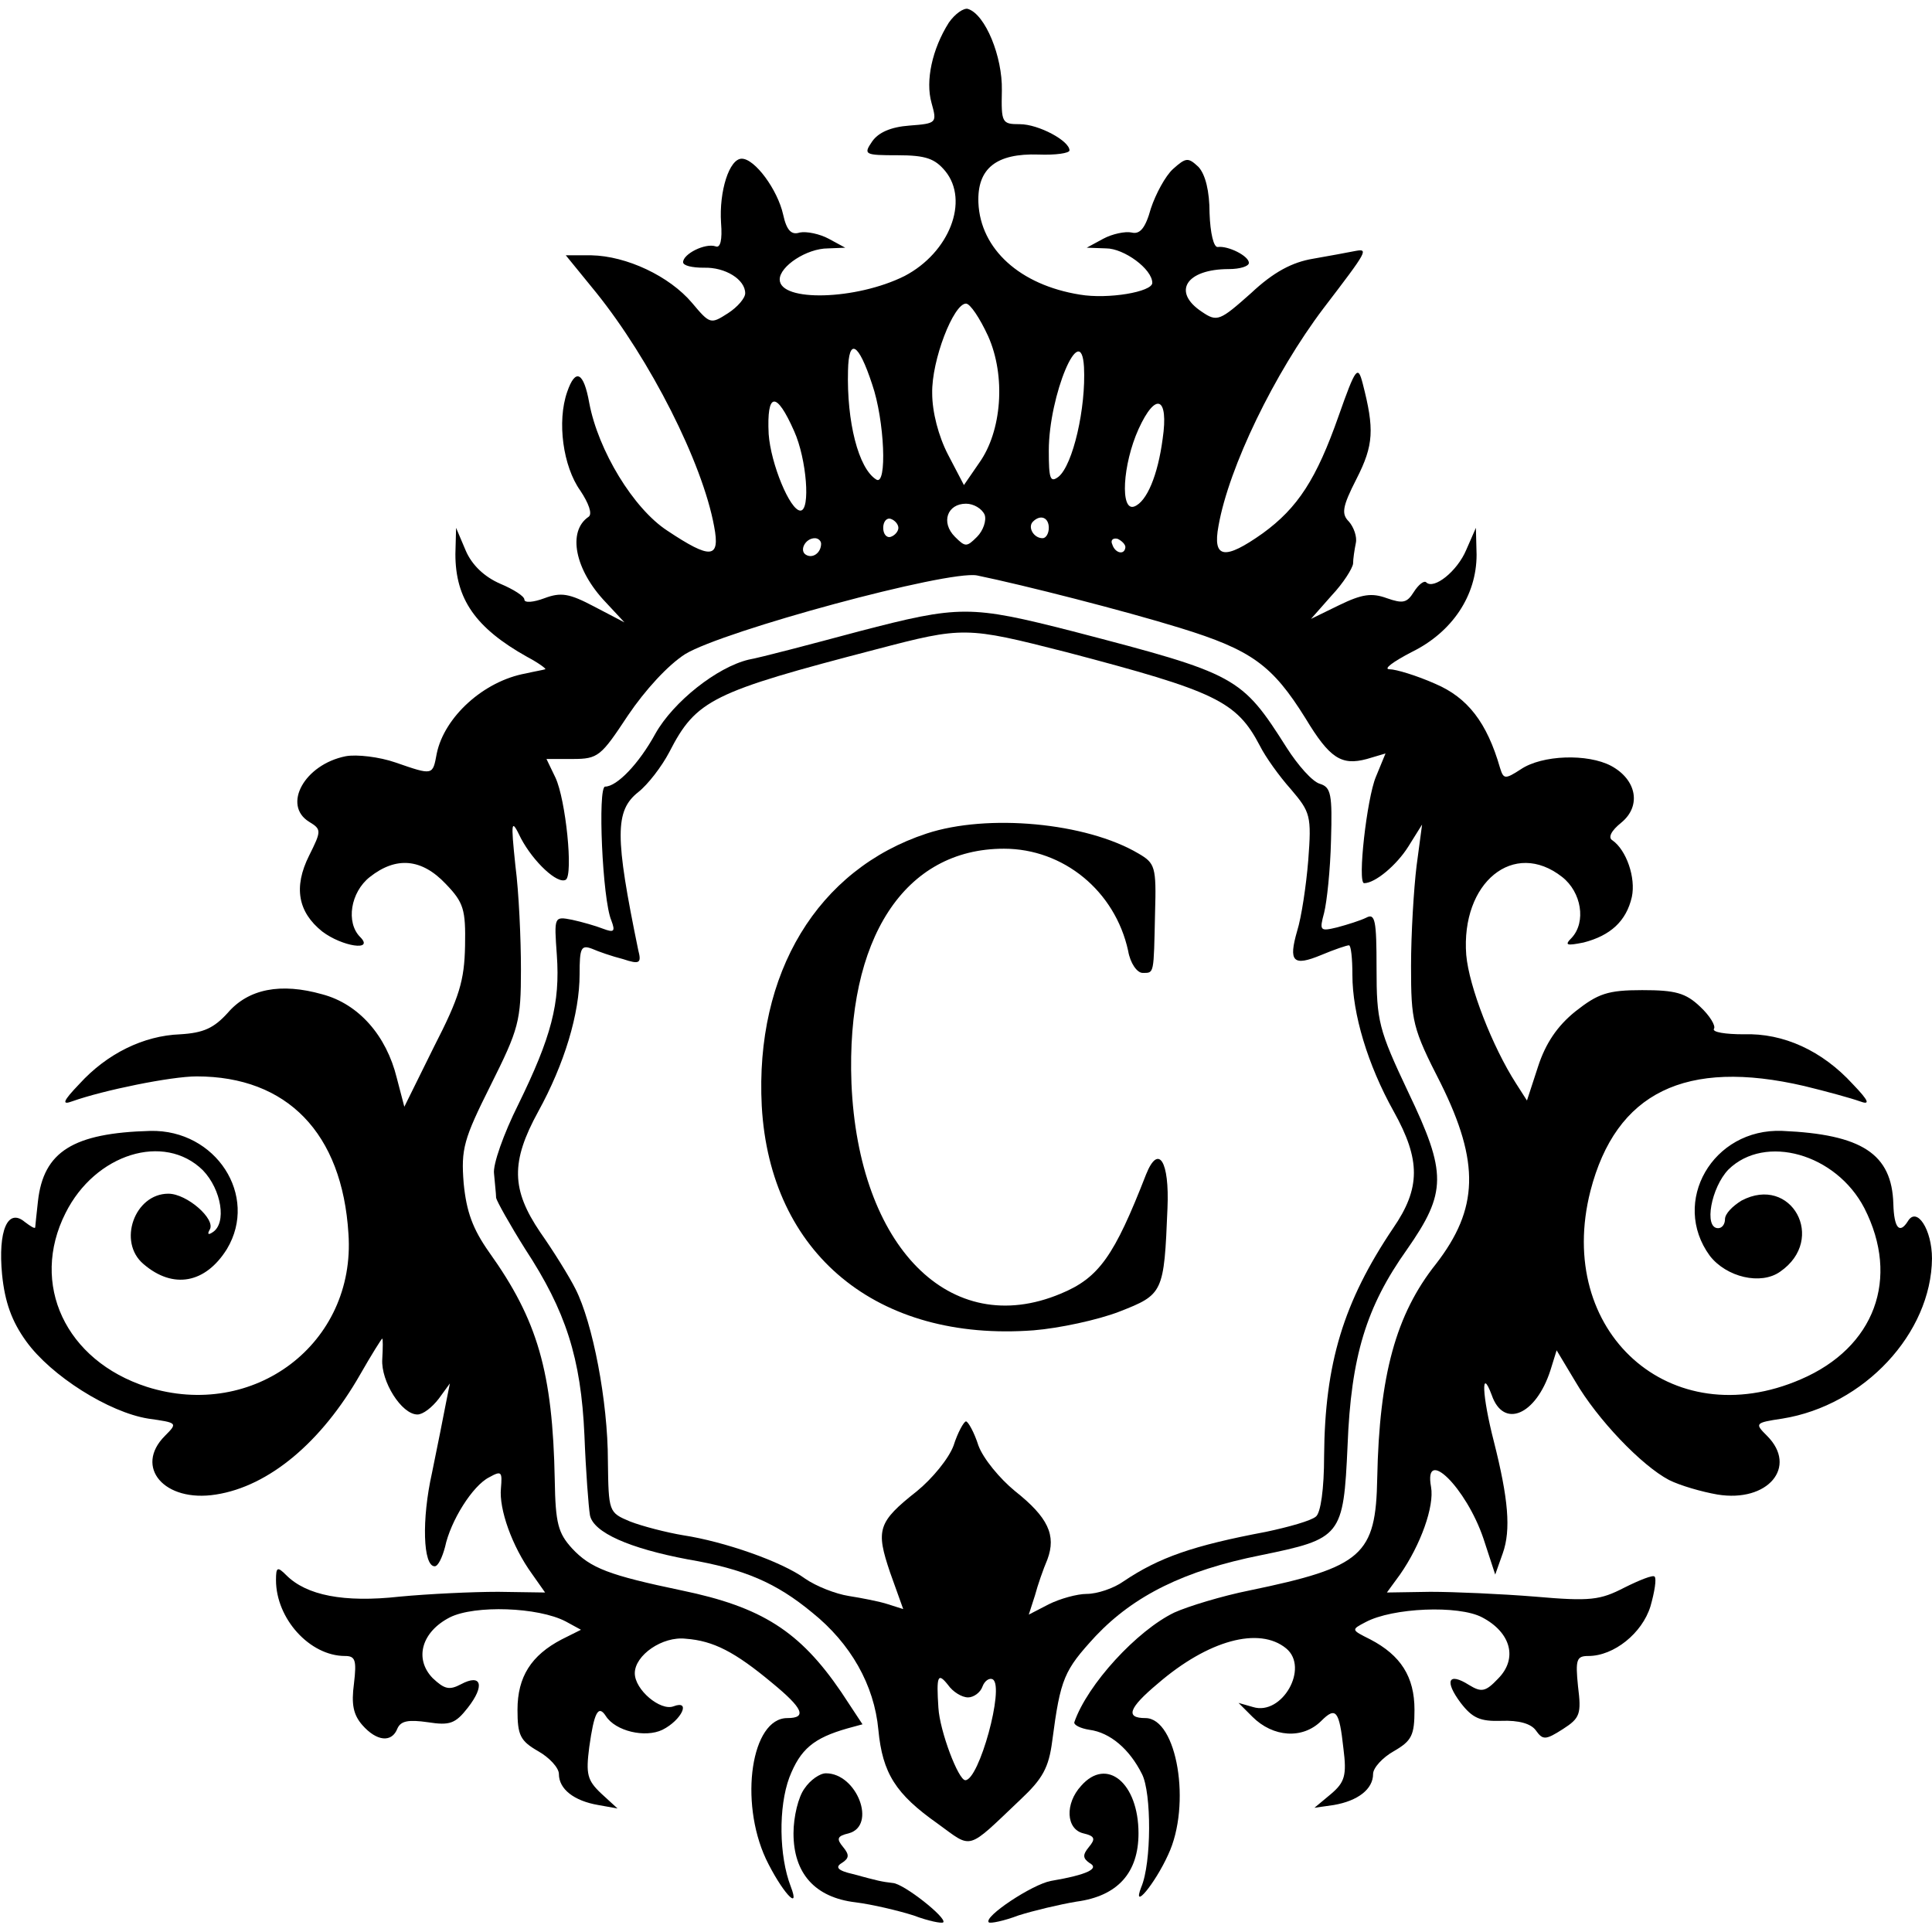
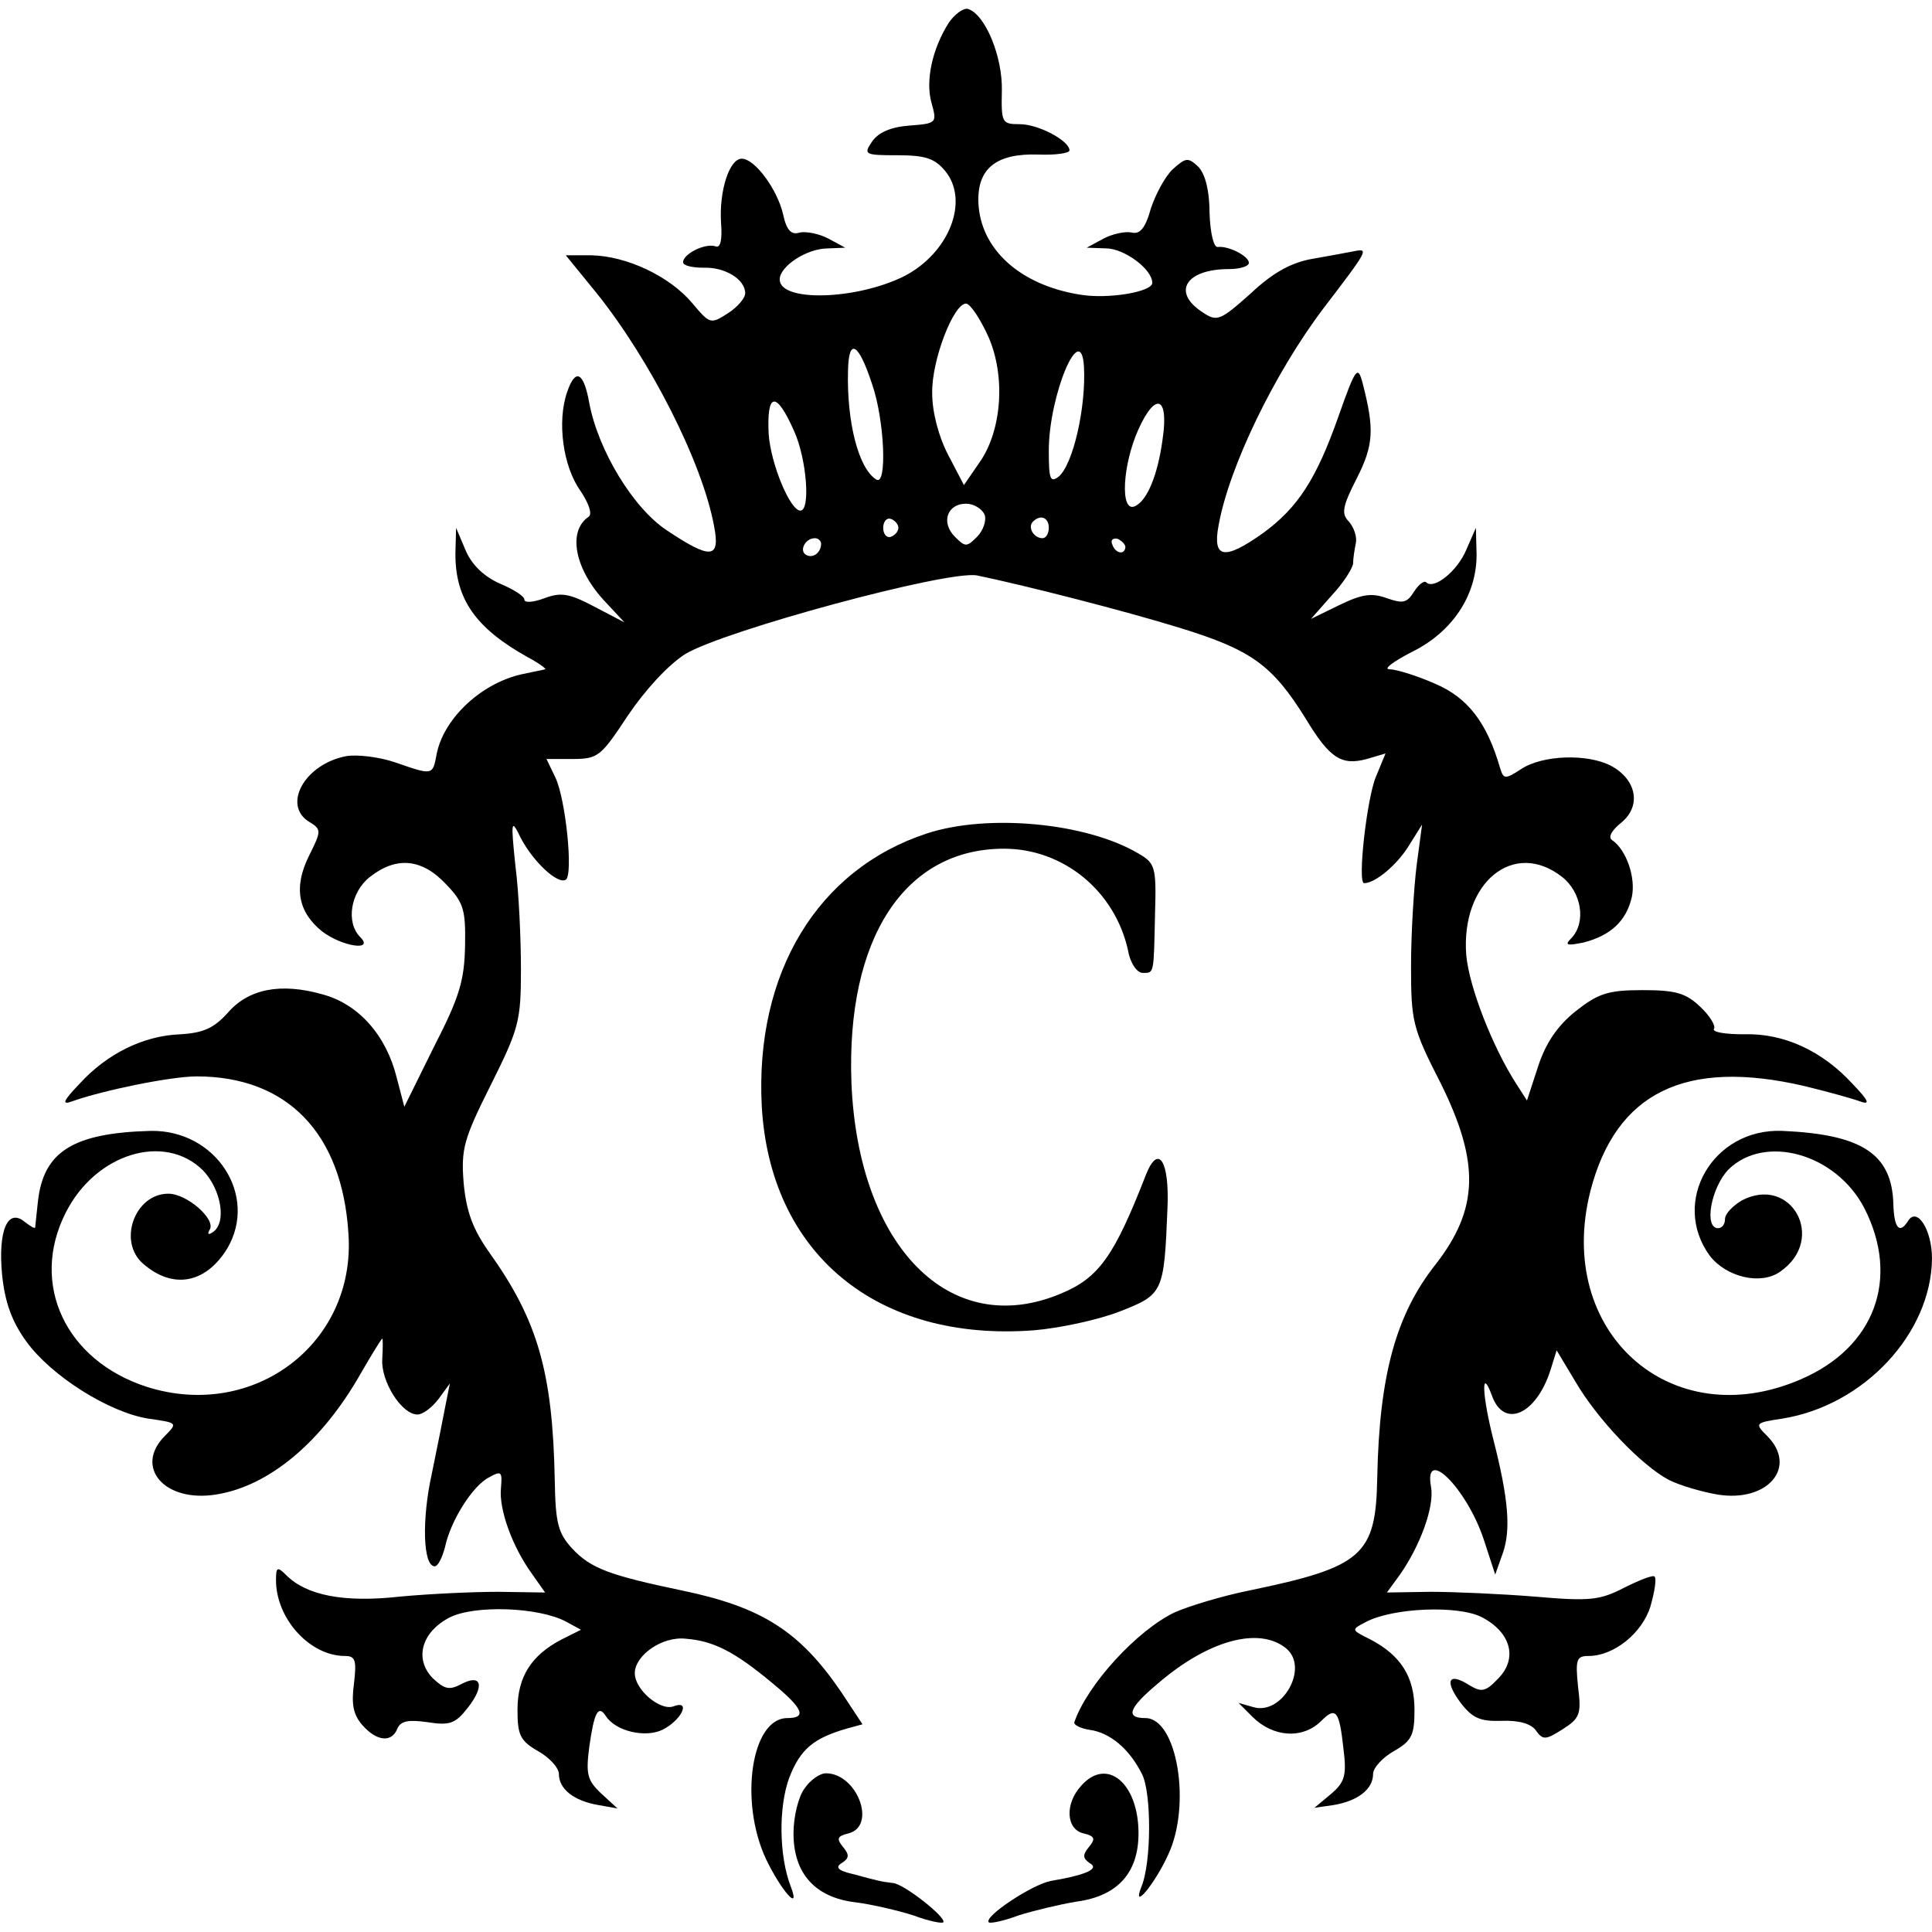
<svg xmlns="http://www.w3.org/2000/svg" version="1.0" width="280pt" height="280pt" viewBox="0 0 280 280" preserveAspectRatio="xMidYMid meet">
  <g transform="translate(0,280) scale(0.1,-0.1)" fill="#000000" stroke="none">
    <path d="M1375 2767 c-24 -38 -34 -84 -25 -116 8 -29 8 -30 -32 -33 -27 -2 -45 -10 -54 -23 -13 -19 -11 -20 37 -20 41 0 54 -5 69 -23 35 -43 6 -118 -59 -152 -70 -35 -181 -38 -181 -5 0 19 39 45 70 45 l25 1 -24 13 c-13 7 -32 11 -42 9 -12 -4 -19 3 -24 26 -8 36 -41 81 -60 81 -18 0 -33 -47 -30 -93 2 -25 -1 -37 -8 -34 -15 5 -47 -11 -47 -23 0 -5 13 -8 30 -8 31 1 60 -17 60 -37 0 -7 -11 -20 -25 -29 -25 -16 -26 -16 -52 15 -33 39 -95 68 -146 69 l-37 0 44 -54 c78 -97 154 -246 171 -339 9 -47 -5 -48 -68 -6 -49 32 -100 116 -113 185 -8 45 -20 51 -32 16 -15 -43 -6 -108 19 -143 12 -18 18 -34 12 -38 -31 -21 -20 -77 25 -124 l27 -29 -44 23 c-36 19 -48 21 -72 12 -16 -6 -29 -7 -29 -2 0 5 -16 15 -35 23 -23 10 -41 27 -50 48 l-14 33 -1 -38 c0 -65 29 -107 104 -149 17 -9 29 -18 26 -18 -3 -1 -15 -3 -28 -6 -61 -11 -118 -63 -129 -116 -6 -32 -5 -32 -60 -13 -23 8 -56 12 -72 9 -60 -12 -92 -71 -53 -95 18 -11 18 -13 0 -49 -23 -46 -16 -82 19 -110 29 -22 76 -29 55 -8 -21 21 -14 65 14 87 38 30 75 27 110 -10 26 -27 29 -37 28 -90 -1 -50 -8 -74 -45 -146 l-43 -87 -11 42 c-15 61 -55 107 -108 121 -60 17 -107 8 -137 -27 -20 -22 -35 -29 -69 -31 -53 -2 -106 -28 -146 -72 -24 -25 -26 -31 -10 -25 45 16 143 36 180 36 131 0 211 -82 220 -228 11 -159 -137 -271 -292 -222 -118 38 -170 149 -118 252 43 86 143 117 199 62 27 -28 35 -77 14 -90 -6 -4 -8 -3 -4 4 9 15 -33 52 -60 52 -49 0 -74 -70 -36 -102 43 -37 90 -28 121 22 46 77 -16 173 -111 171 -112 -3 -155 -30 -163 -102 -2 -19 -4 -36 -4 -38 -1 -2 -7 2 -15 8 -25 21 -39 -13 -33 -76 4 -40 14 -68 35 -97 36 -50 120 -103 177 -112 42 -6 43 -6 24 -25 -45 -45 -1 -97 74 -85 77 12 153 76 209 174 16 28 31 52 32 52 1 0 1 -13 0 -30 -2 -32 28 -80 51 -80 8 0 21 10 31 23 l16 22 -6 -30 c-3 -16 -12 -61 -20 -100 -15 -67 -13 -135 4 -135 5 0 11 13 15 28 8 38 40 89 64 101 18 10 19 8 17 -16 -3 -30 16 -84 45 -124 l19 -27 -68 1 c-37 0 -101 -3 -143 -7 -81 -9 -135 2 -164 31 -13 13 -15 12 -15 -7 0 -56 49 -110 100 -110 15 0 17 -6 13 -40 -4 -30 -1 -45 12 -60 21 -24 43 -26 51 -5 5 11 16 13 44 9 32 -5 40 -2 58 21 25 32 20 50 -10 34 -17 -9 -24 -7 -41 9 -27 28 -16 67 25 88 36 18 128 15 168 -6 l22 -12 -28 -14 c-44 -23 -64 -54 -64 -102 0 -37 4 -45 30 -60 16 -9 30 -24 30 -33 0 -22 22 -39 57 -45 l28 -5 -24 22 c-20 19 -22 28 -17 67 7 50 13 62 24 45 14 -22 57 -32 82 -20 28 14 42 44 16 34 -19 -7 -56 24 -56 48 0 26 40 54 74 50 40 -3 71 -19 125 -64 45 -37 51 -51 22 -51 -52 0 -70 -120 -31 -204 22 -46 51 -79 36 -40 -17 44 -18 115 -2 158 16 41 35 57 84 71 l22 6 -31 47 c-60 88 -115 123 -231 147 -105 22 -132 32 -159 61 -20 22 -24 36 -25 99 -3 157 -25 232 -95 330 -24 34 -33 59 -37 100 -4 50 0 64 39 142 41 82 44 93 44 168 0 44 -3 112 -8 150 -7 67 -6 69 8 40 18 -34 53 -67 65 -60 11 7 0 116 -15 148 l-13 27 38 0 c37 0 41 4 80 63 25 37 58 73 83 89 56 34 381 122 423 114 68 -14 213 -51 294 -76 104 -32 134 -54 182 -131 35 -58 52 -69 89 -59 l27 8 -14 -34 c-13 -31 -27 -154 -17 -154 16 0 47 26 64 53 l20 32 -8 -60 c-4 -33 -8 -98 -8 -145 0 -80 2 -90 43 -170 57 -115 55 -182 -7 -262 -58 -73 -82 -161 -85 -310 -2 -112 -21 -129 -185 -163 -40 -8 -89 -23 -109 -32 -54 -26 -126 -104 -145 -159 -1 -4 9 -9 22 -11 30 -4 58 -28 76 -64 14 -27 14 -129 -1 -164 -14 -36 20 5 39 47 34 72 13 198 -33 198 -29 0 -25 14 18 50 73 63 147 83 186 51 34 -28 -6 -98 -48 -85 l-21 6 20 -20 c30 -30 73 -33 100 -6 21 21 26 15 32 -40 5 -39 2 -49 -18 -66 l-24 -20 28 4 c35 6 57 23 57 45 0 9 14 24 30 33 26 15 30 23 30 60 0 48 -20 79 -64 102 -28 14 -28 14 -7 25 39 21 135 25 169 7 42 -22 52 -60 23 -89 -18 -19 -24 -20 -42 -9 -30 19 -36 6 -12 -26 17 -22 28 -27 59 -26 25 1 43 -4 50 -14 10 -14 14 -14 39 2 25 16 27 22 22 62 -4 39 -2 44 15 44 37 0 78 33 90 72 6 21 9 40 6 43 -2 3 -22 -5 -44 -16 -35 -18 -49 -20 -129 -13 -49 4 -118 7 -152 7 l-63 -1 19 26 c30 43 50 99 45 127 -11 60 51 -1 76 -75 l17 -52 11 31 c12 34 8 79 -13 162 -17 66 -19 110 -3 67 17 -49 64 -29 85 36 l9 29 27 -45 c32 -55 96 -122 136 -143 16 -8 47 -17 70 -21 73 -12 117 40 72 85 -18 18 -18 19 22 25 119 19 216 124 217 232 0 42 -22 76 -35 54 -12 -19 -20 -10 -21 25 -2 73 -46 101 -161 106 -101 4 -162 -103 -105 -181 24 -31 74 -43 102 -23 68 47 16 141 -56 103 -13 -8 -24 -19 -24 -27 0 -7 -4 -13 -10 -13 -21 0 -10 59 15 85 53 52 156 23 197 -56 52 -102 15 -202 -92 -248 -189 -82 -357 69 -305 273 37 143 138 192 310 152 33 -8 69 -18 80 -22 16 -6 14 0 -10 25 -44 48 -100 74 -158 72 -26 0 -46 3 -43 8 3 4 -6 19 -20 32 -21 20 -36 24 -84 24 -50 0 -64 -5 -97 -31 -26 -21 -43 -46 -54 -80 l-16 -49 -16 25 c-34 53 -68 140 -72 186 -8 105 69 168 139 113 28 -22 35 -65 14 -88 -11 -11 -8 -12 17 -7 39 10 62 31 70 66 6 28 -8 68 -28 82 -7 4 -2 14 13 26 29 24 22 62 -15 82 -34 18 -100 16 -131 -5 -23 -15 -25 -14 -30 2 -19 66 -47 102 -94 122 -27 12 -57 21 -66 21 -10 0 5 11 32 25 59 29 94 82 94 141 l-1 39 -14 -32 c-13 -31 -47 -58 -58 -47 -3 3 -11 -3 -18 -14 -10 -16 -16 -17 -39 -9 -22 8 -36 6 -69 -10 l-41 -20 30 34 c17 18 30 39 31 46 0 7 2 20 4 30 2 9 -3 23 -10 31 -11 11 -10 21 11 62 25 49 26 72 9 138 -7 27 -10 24 -35 -47 -32 -91 -59 -133 -110 -170 -55 -39 -73 -37 -64 11 15 85 81 221 152 315 65 85 66 87 45 83 -10 -2 -37 -7 -60 -11 -30 -5 -57 -19 -90 -50 -45 -40 -49 -42 -71 -27 -44 29 -23 62 39 62 16 0 29 4 29 9 0 10 -30 25 -45 23 -6 -1 -11 20 -12 49 0 32 -6 56 -16 67 -15 14 -18 14 -37 -3 -11 -10 -25 -36 -32 -57 -8 -29 -16 -38 -28 -35 -9 2 -28 -2 -41 -9 l-24 -13 28 -1 c26 0 67 -30 67 -50 0 -13 -64 -24 -105 -17 -87 14 -144 66 -147 133 -2 50 26 72 87 70 25 -1 45 2 45 6 0 14 -45 38 -72 38 -26 0 -27 2 -26 49 1 49 -24 110 -49 118 -6 2 -19 -7 -28 -20z m57 -454 c26 -58 20 -138 -13 -184 l-22 -32 -23 44 c-14 27 -23 62 -23 89 -1 48 31 130 49 130 6 0 20 -21 32 -47z m-168 -70 c18 -52 22 -148 6 -138 -26 16 -43 84 -41 158 1 48 15 41 35 -20z m307 25 c3 -59 -16 -142 -37 -159 -12 -9 -14 -3 -14 38 0 80 47 192 51 121z m-420 -93 c18 -40 24 -115 9 -115 -15 0 -43 68 -46 111 -3 61 11 63 37 4z m534 -11 c-7 -53 -23 -91 -41 -98 -21 -8 -17 61 6 112 25 55 44 47 35 -14z m-258 -110 c3 -8 -2 -23 -11 -32 -15 -15 -17 -15 -32 0 -21 21 -11 48 16 48 11 0 23 -7 27 -16z m-125 -19 c0 -5 -5 -11 -11 -13 -6 -2 -11 4 -11 13 0 9 5 15 11 13 6 -2 11 -8 11 -13z m218 0 c0 -8 -4 -15 -9 -15 -13 0 -22 16 -14 24 11 11 23 6 23 -9z m-330 -23 c0 -13 -12 -22 -22 -16 -10 6 -1 24 13 24 5 0 9 -4 9 -8z m441 -5 c-1 -12 -15 -9 -19 4 -3 6 1 10 8 8 6 -3 11 -8 11 -12z" />
-     <path d="M1245 1885 c-71 -19 -143 -38 -160 -41 -46 -11 -109 -61 -135 -107 -24 -44 -56 -77 -73 -77 -11 0 -4 -164 9 -194 6 -16 4 -18 -12 -12 -10 4 -31 10 -45 13 -26 5 -26 5 -22 -51 5 -70 -8 -119 -56 -217 -21 -42 -37 -87 -35 -100 1 -13 3 -29 3 -35 1 -5 20 -39 42 -74 59 -90 81 -158 86 -270 2 -52 6 -104 8 -116 5 -25 57 -48 142 -64 82 -14 128 -34 180 -77 56 -45 90 -105 96 -170 6 -63 25 -93 86 -136 51 -37 41 -40 120 35 32 30 41 46 46 85 12 91 17 102 63 152 56 59 129 95 239 117 117 24 120 27 126 159 5 129 27 201 86 284 58 83 58 111 2 228 -43 91 -46 103 -46 180 0 69 -2 80 -15 73 -8 -4 -27 -10 -42 -14 -25 -6 -26 -5 -19 21 4 16 9 62 10 105 2 67 0 77 -16 82 -11 3 -32 27 -48 52 -66 104 -72 107 -310 169 -149 38 -164 38 -310 0z m300 -30 c217 -57 247 -71 281 -136 8 -16 28 -44 45 -63 28 -33 30 -38 25 -103 -3 -37 -10 -83 -16 -102 -13 -45 -6 -52 35 -35 19 8 37 14 40 14 3 0 5 -19 5 -43 0 -56 22 -130 60 -198 39 -70 39 -111 -1 -169 -72 -107 -99 -196 -100 -330 0 -48 -5 -83 -12 -88 -7 -6 -39 -15 -72 -22 -106 -20 -155 -37 -207 -72 -14 -10 -38 -18 -53 -18 -14 0 -39 -7 -55 -15 l-29 -15 9 28 c4 15 12 38 18 52 13 35 1 61 -47 99 -22 18 -46 47 -53 66 -6 19 -15 35 -18 35 -3 0 -12 -16 -18 -35 -7 -19 -31 -48 -53 -66 -57 -45 -60 -56 -39 -118 l19 -53 -22 7 c-12 4 -38 9 -57 12 -19 3 -47 14 -63 25 -34 25 -118 54 -177 63 -24 4 -59 13 -77 20 -31 13 -31 14 -32 88 0 86 -22 200 -47 249 -9 18 -32 55 -51 82 -42 62 -43 102 -3 175 38 69 60 142 60 199 0 38 2 43 18 37 9 -4 29 -11 45 -15 24 -8 27 -6 22 13 -34 165 -34 202 0 229 14 11 34 37 45 58 39 76 62 87 300 149 126 33 130 33 275 -4z m-142 -1515 c8 0 18 7 21 16 3 8 10 13 15 10 17 -11 -20 -146 -40 -146 -10 0 -37 71 -39 105 -3 46 -1 52 14 33 7 -10 20 -18 29 -18z" />
    <path d="M1343 1592 c-158 -52 -249 -202 -239 -395 12 -214 167 -342 394 -325 37 3 93 15 124 27 64 25 65 27 70 150 3 68 -13 94 -31 49 -46 -118 -68 -150 -124 -173 -160 -67 -293 68 -303 305 -8 210 77 340 221 340 86 0 161 -61 180 -148 3 -18 13 -32 21 -32 17 0 16 -3 18 87 2 67 0 72 -24 86 -76 45 -219 58 -307 29z" />
    <path d="M1166 208 c-9 -12 -16 -41 -16 -65 0 -58 31 -93 90 -100 24 -3 62 -12 84 -19 21 -8 41 -12 43 -10 6 6 -57 56 -73 57 -17 2 -21 3 -58 13 -22 5 -26 10 -16 16 11 7 11 12 2 23 -10 12 -9 16 8 20 41 11 12 87 -33 87 -9 0 -23 -10 -31 -22z" />
    <path d="M1567 212 c-24 -26 -22 -63 3 -69 17 -4 18 -8 8 -20 -9 -11 -9 -16 1 -23 15 -8 -3 -17 -56 -26 -27 -5 -98 -52 -90 -60 2 -2 22 2 43 10 22 7 60 16 84 20 60 8 90 42 90 99 0 73 -46 111 -83 69z" />
  </g>
</svg>